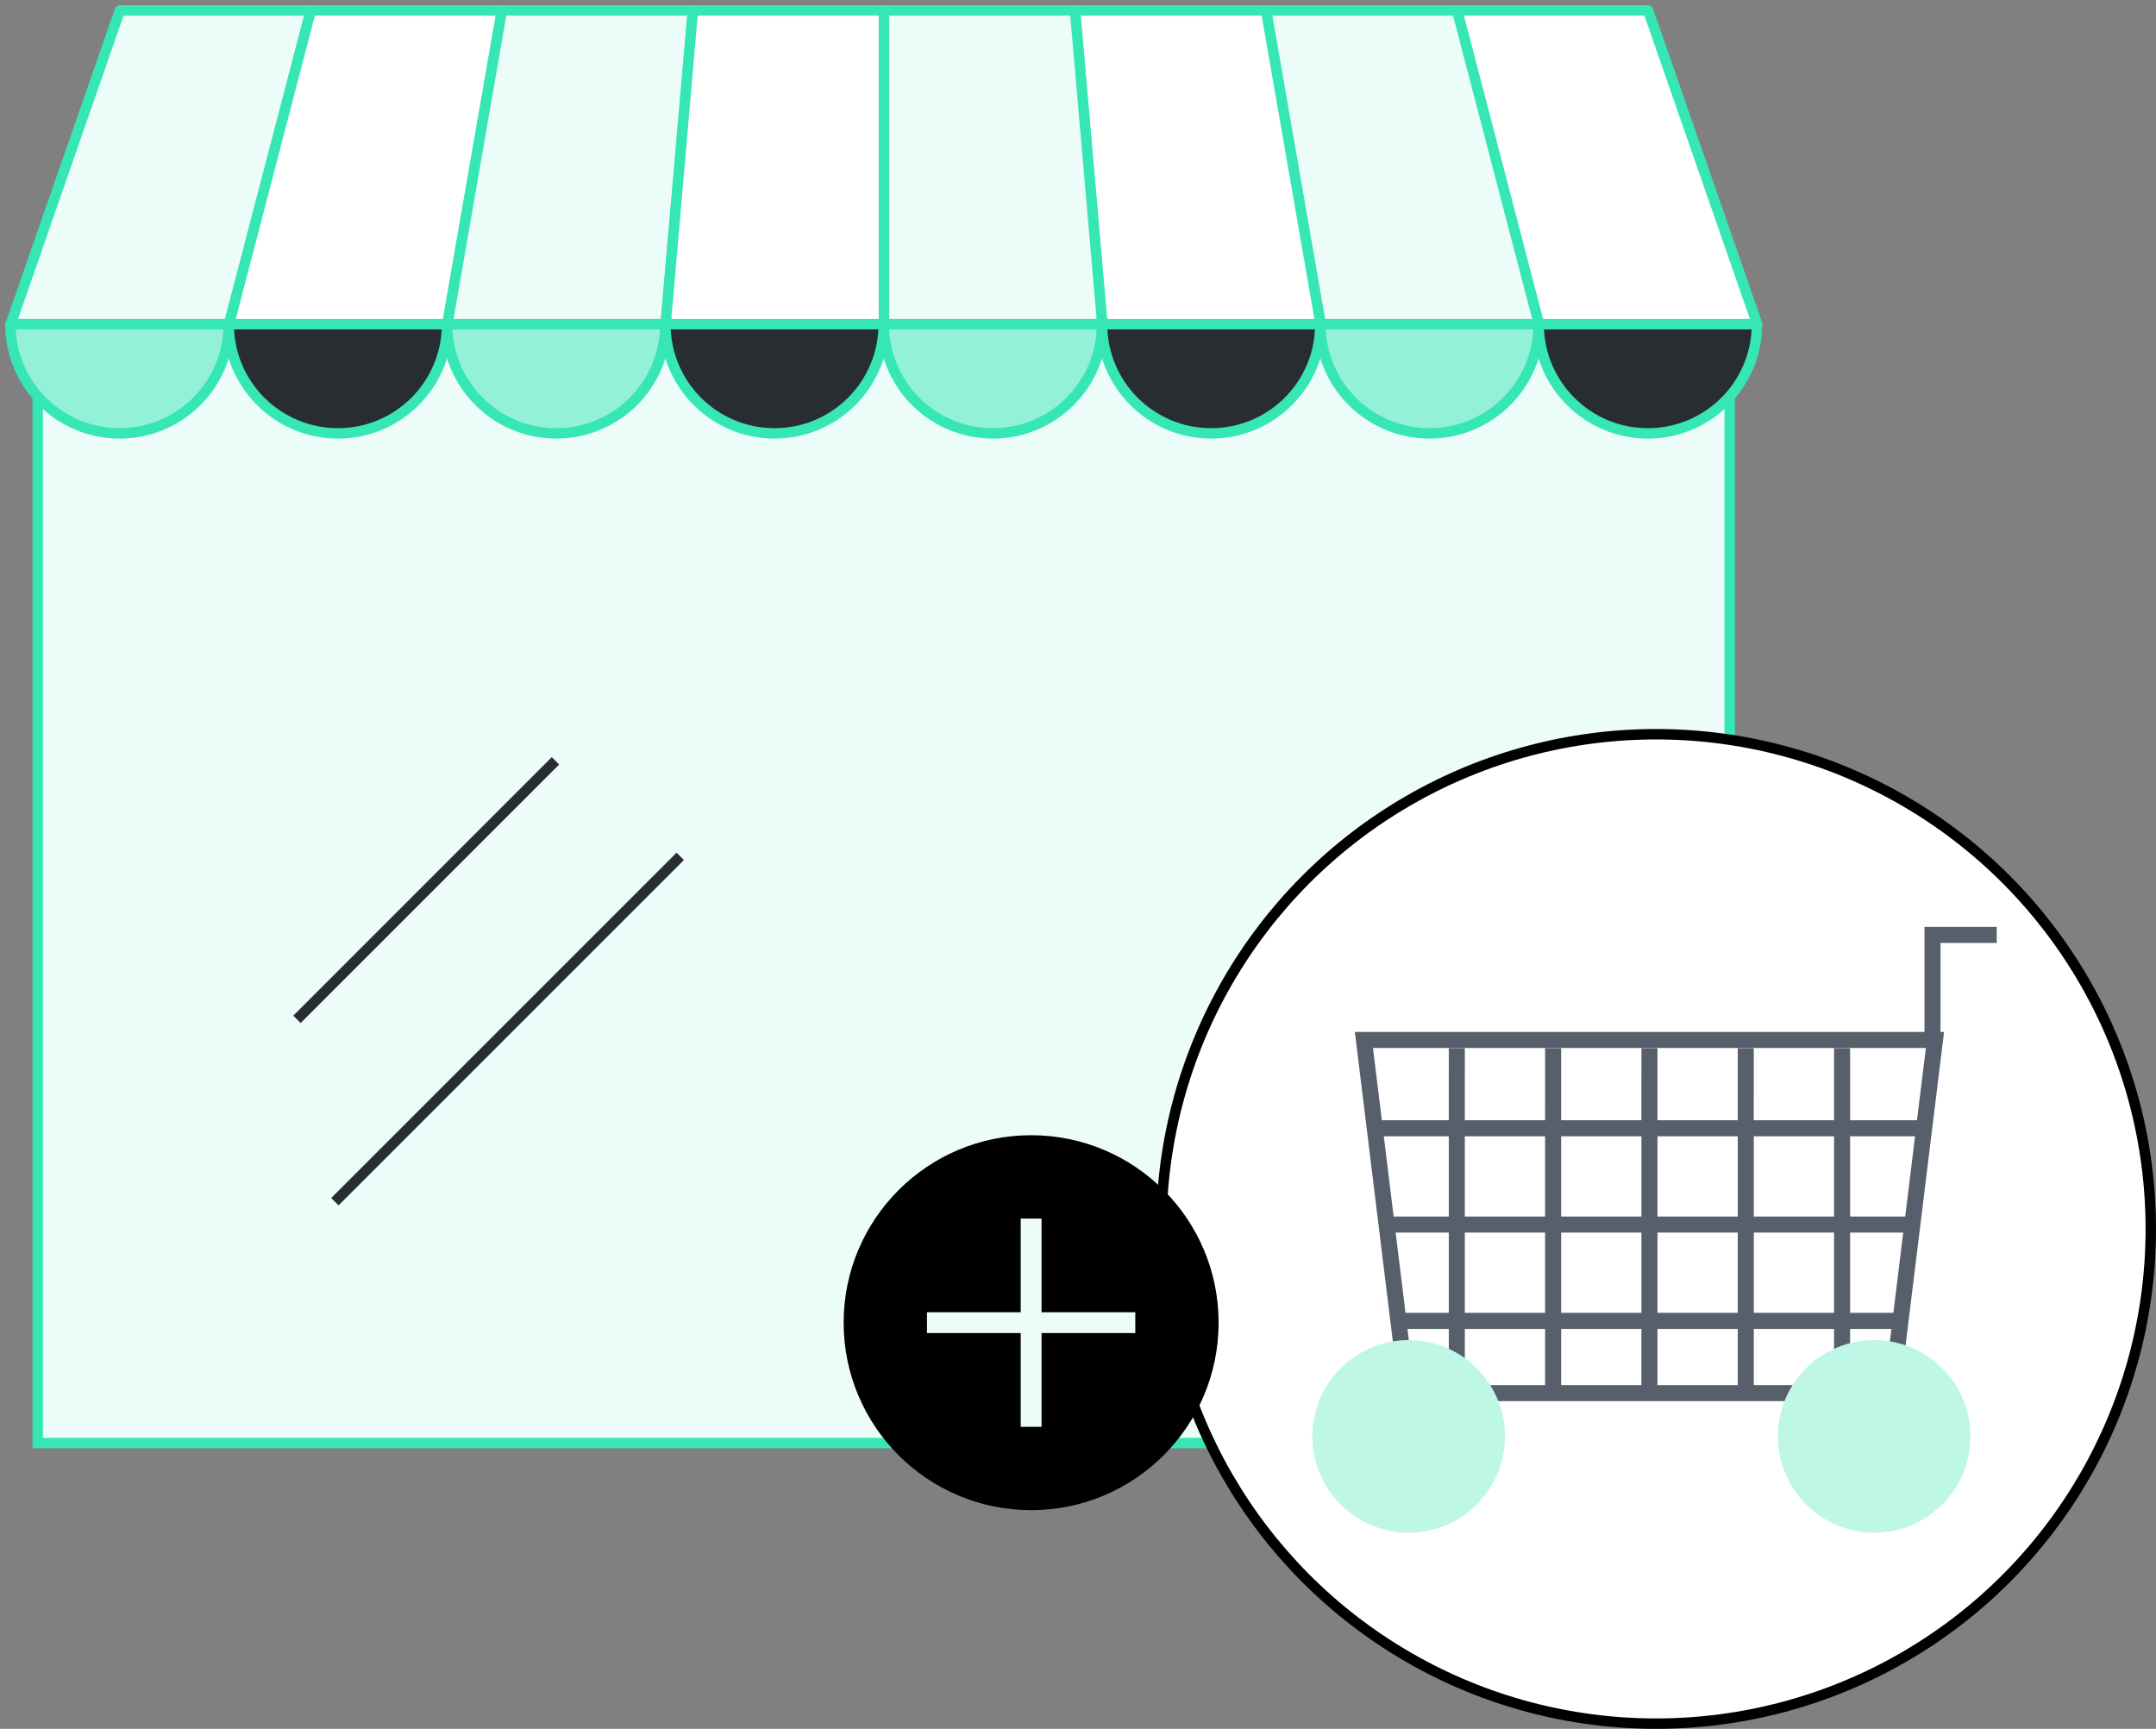
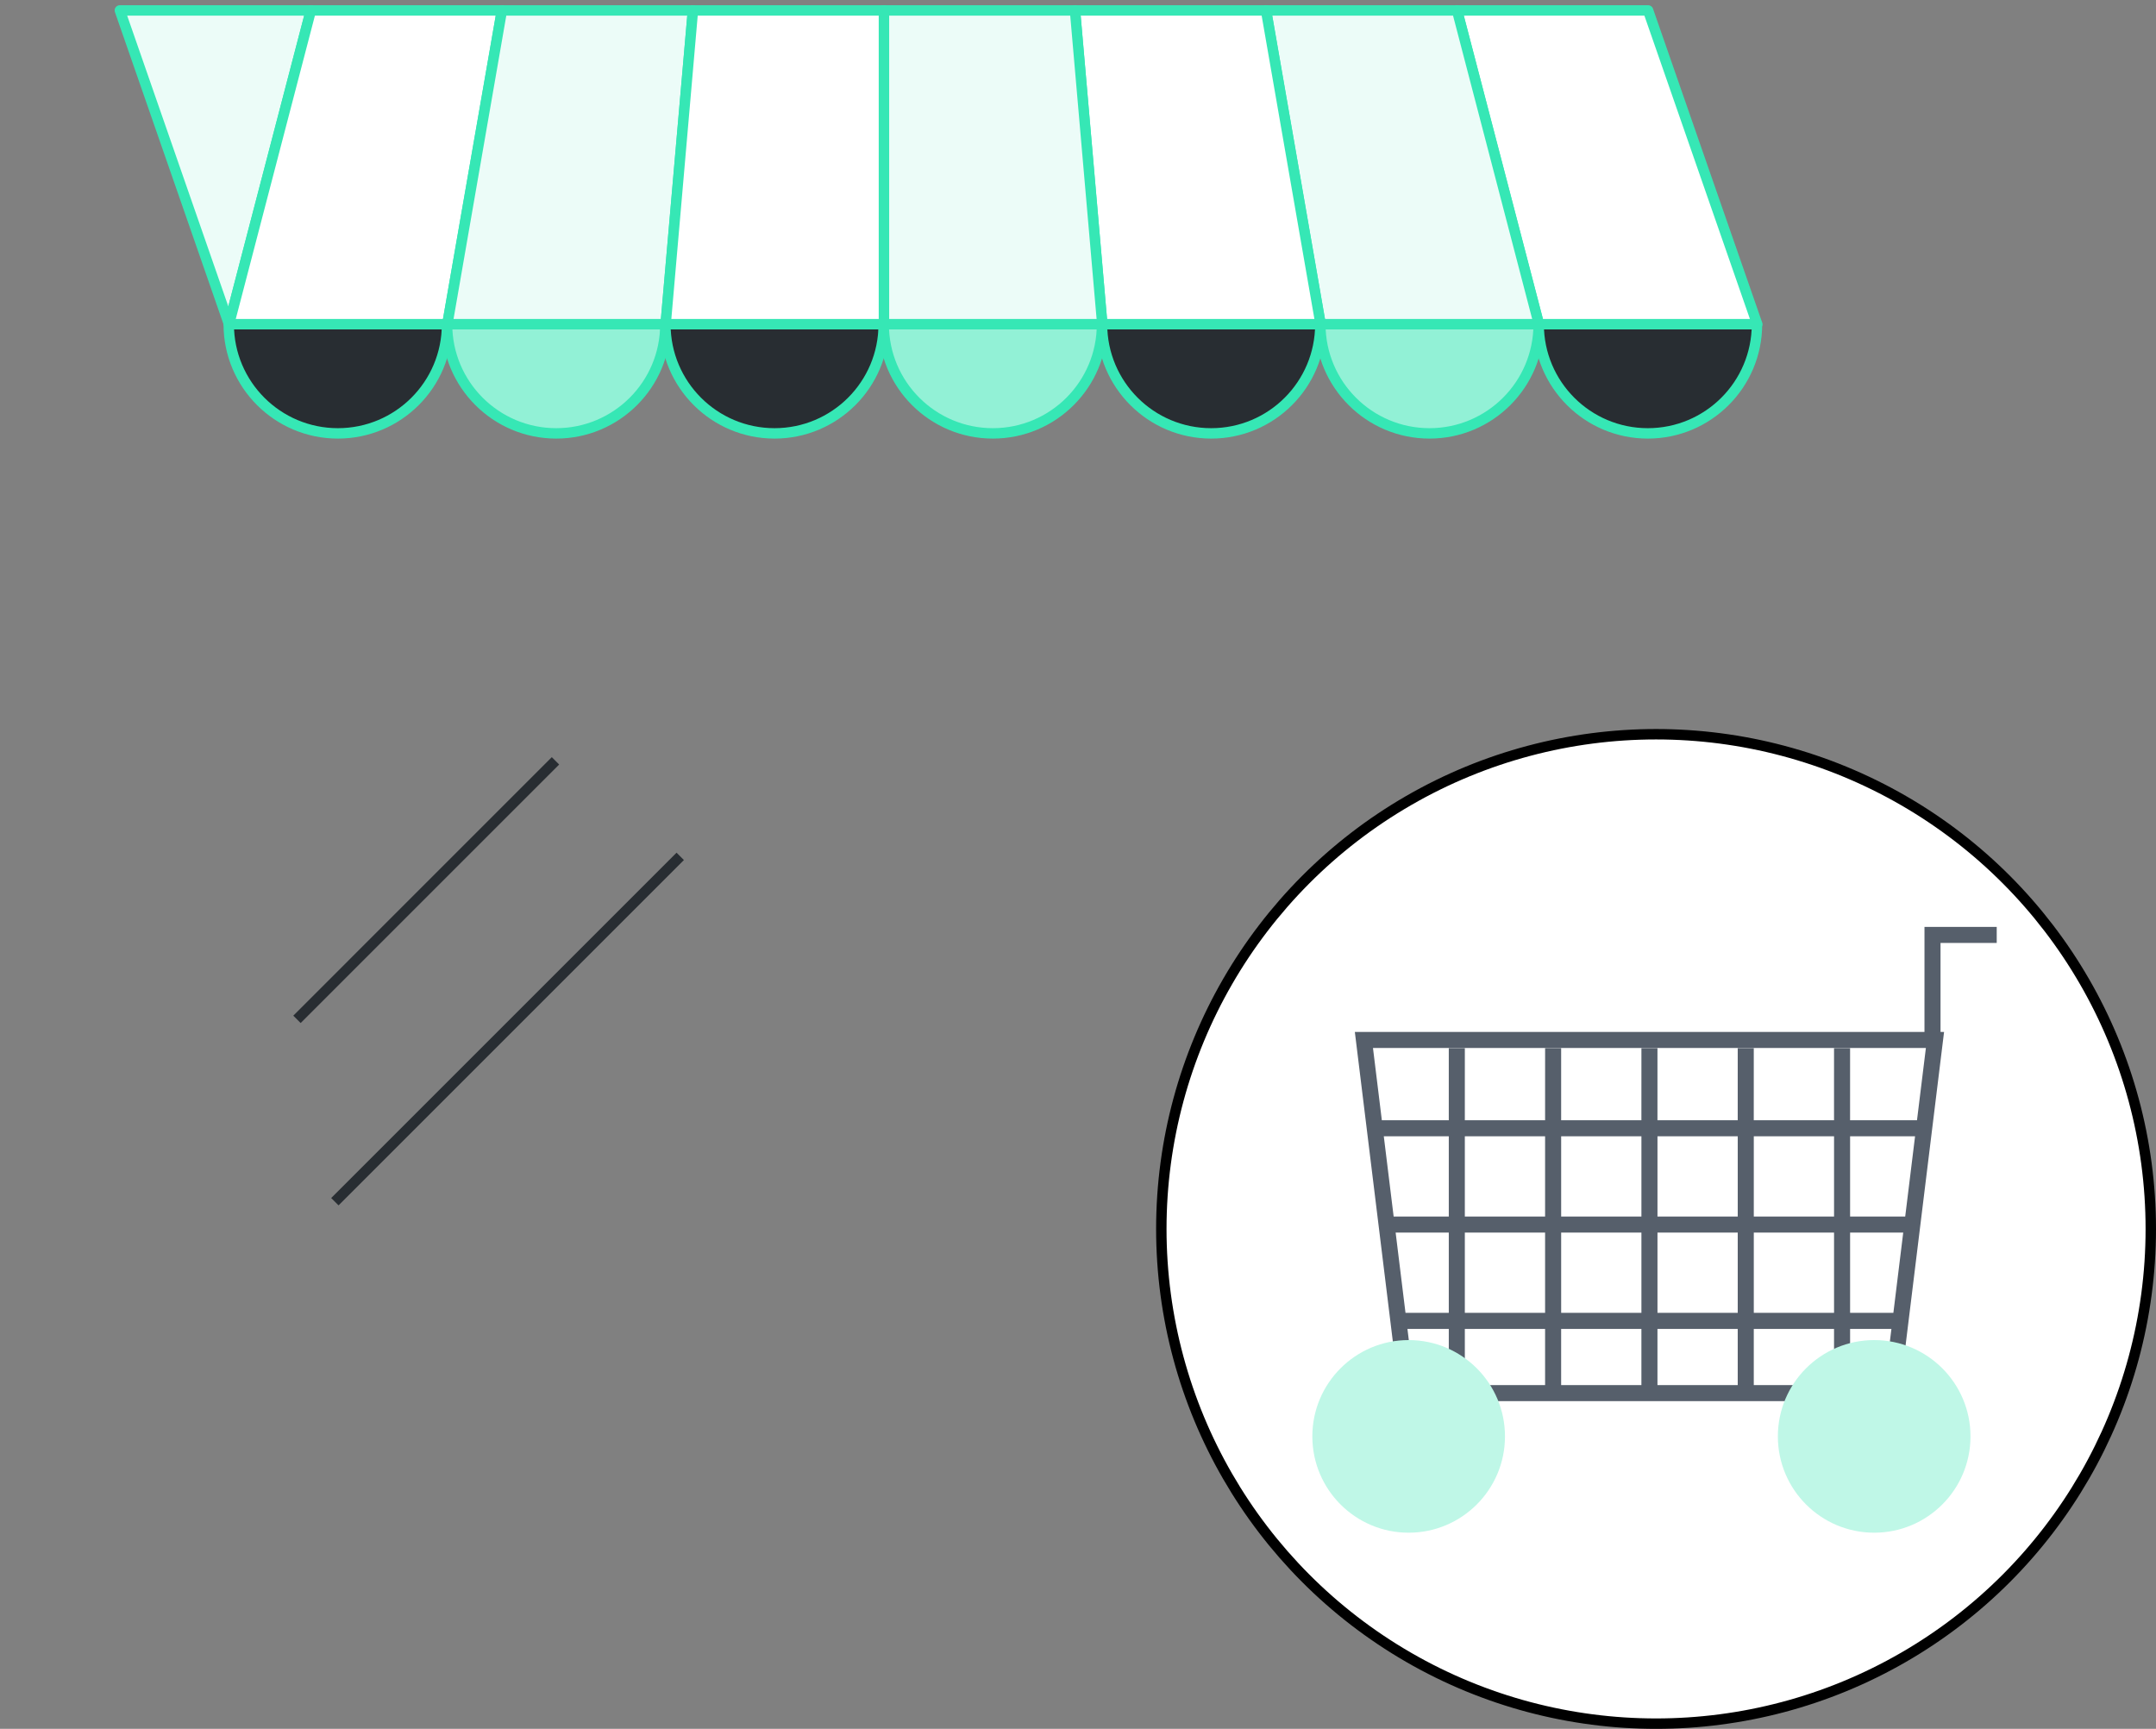
<svg xmlns="http://www.w3.org/2000/svg" width="207" height="166" viewBox="0 0 207 166">
  <rect x="0" y="0" width="207" height="166" fill="#808080" stroke="none" />
  <g fill="none" fill-rule="evenodd">
-     <path stroke="#36E7B5" fill="#ECFCF8" d="M3.62 31.132h162.45v107.426H3.62z" />
    <g stroke="#36E7B5" stroke-linejoin="round">
-       <path fill="#ECFCF8" d="M11.507 1h18.34l-7.86 30.132H1.026z" />
+       <path fill="#ECFCF8" d="M11.507 1h18.34l-7.86 30.132z" />
      <path fill="#FFF" d="M29.848 1h18.34l-5.24 30.132h-20.96z" />
      <path fill="#ECFCF8" d="M48.189 1h18.34l-2.62 30.132H42.95z" />
      <path fill="#FFF" d="M66.53 1h18.34v30.132H63.91zM158.235 1h-18.34l7.86 30.132h20.96z" />
      <path fill="#ECFCF8" d="M139.894 1h-18.34l5.24 30.132h20.96z" />
      <path fill="#FFF" d="M121.553 1h-18.341l2.62 30.132h20.961z" />
      <path fill="#ECFCF8" d="M103.212 1H84.871v30.132h20.961z" />
    </g>
-     <path d="M1 31.132c0 5.788 4.692 10.48 10.48 10.48 5.789 0 10.481-4.692 10.481-10.48H1z" stroke="#36E7B5" fill="#92F1D6" stroke-linejoin="round" />
    <path d="M21.961 31.132c0 5.788 4.693 10.48 10.48 10.48 5.79 0 10.481-4.692 10.481-10.48h-20.96z" stroke="#36E7B5" fill="#282D32" stroke-linejoin="round" />
    <path d="M42.922 31.132c0 5.788 4.693 10.48 10.481 10.48s10.48-4.692 10.48-10.48h-20.96z" stroke="#36E7B5" fill="#92F1D6" stroke-linejoin="round" />
    <path d="M63.884 31.132c0 5.788 4.692 10.48 10.48 10.48 5.789 0 10.481-4.692 10.481-10.48H63.884z" stroke="#36E7B5" fill="#282D32" stroke-linejoin="round" />
    <path d="M84.845 31.132c0 5.788 4.692 10.48 10.48 10.48 5.789 0 10.481-4.692 10.481-10.48H84.845z" stroke="#36E7B5" fill="#92F1D6" stroke-linejoin="round" />
    <path d="M105.806 31.132c0 5.788 4.693 10.48 10.48 10.48 5.79 0 10.481-4.692 10.481-10.48h-20.96z" stroke="#36E7B5" fill="#282D32" stroke-linejoin="round" />
    <path d="M126.767 31.132c0 5.788 4.693 10.48 10.481 10.48s10.48-4.692 10.48-10.48h-20.96z" stroke="#36E7B5" fill="#92F1D6" stroke-linejoin="round" />
    <path d="M147.729 31.132c0 5.788 4.692 10.48 10.48 10.48 5.789 0 10.48-4.692 10.48-10.48h-20.96z" stroke="#36E7B5" fill="#282D32" stroke-linejoin="round" />
    <path stroke="#282D32" d="m53.332 73.054-24.82 24.821M65.309 82.225l-33.158 33.158" />
    <g transform="translate(79 70)">
      <circle stroke="#000" fill="#FFF" cx="80" cy="48" r="47.5" />
      <g transform="translate(0 19)">
        <path d="M112.708 0v1.541h-5.396v8.545h.34l-4.353 35.448H55.431L51.08 10.086h54.691L105.772 0h6.936zm-52.61 38.598H56.13l.664 5.393H60.1v-5.393zm9.248 0H61.64v5.393h7.706v-5.393zm9.247 0h-7.706v5.393h7.706v-5.393zm9.248 0h-7.706v5.393h7.706v-5.393zm9.247 0h-7.706v5.393h7.706v-5.393zm5.508 0H98.63v5.393h3.306l.661-5.393zM60.1 29.351h-5.103l.946 7.706H60.1V29.35zm9.247 0H61.64v7.706h7.706V29.35zm9.247 0h-7.706v7.706h7.706V29.35zm9.248 0h-7.706v7.706h7.706V29.35zm9.247 0h-7.706v7.706h7.706V29.35zm6.642 0H98.63v7.706h4.155l.946-7.706zM60.1 20.104H53.86l.946 7.706H60.1v-7.706zm9.247 0H61.64v7.706h7.706v-7.706zm9.247 0h-7.706v7.706h7.706v-7.706zm9.248 0h-7.706v7.706h7.706v-7.706zm9.247 0h-7.706v7.706h7.706v-7.706zm7.778 0H98.63v7.706h5.291l.946-7.706zm1.042-8.478H52.821l.851 6.936h6.427l.001-6.91h1.541l-.001 6.91h7.706l.002-6.91h1.54v6.91h7.705l.002-6.91h1.541l-.001 6.91h7.706l.001-6.91h1.541l-.001 6.91h7.706l.001-6.91h1.541l-.001 6.91h6.425l.854-6.936z" fill="#565F6B" fill-rule="nonzero" />
        <circle fill="#BFF7E7" cx="56.247" cy="48.918" r="9.247" />
-         <path d="M20 20c9.941 0 18 8.059 18 18s-8.059 18-18 18S2 47.941 2 38s8.059-18 18-18zm1 8h-2v9h-9v2h9v9h2v-9h9v-2h-9v-9z" fill="#000" fill-rule="nonzero" />
        <circle fill="#BFF7E7" cx="100.942" cy="48.918" r="9.247" />
      </g>
    </g>
  </g>
</svg>